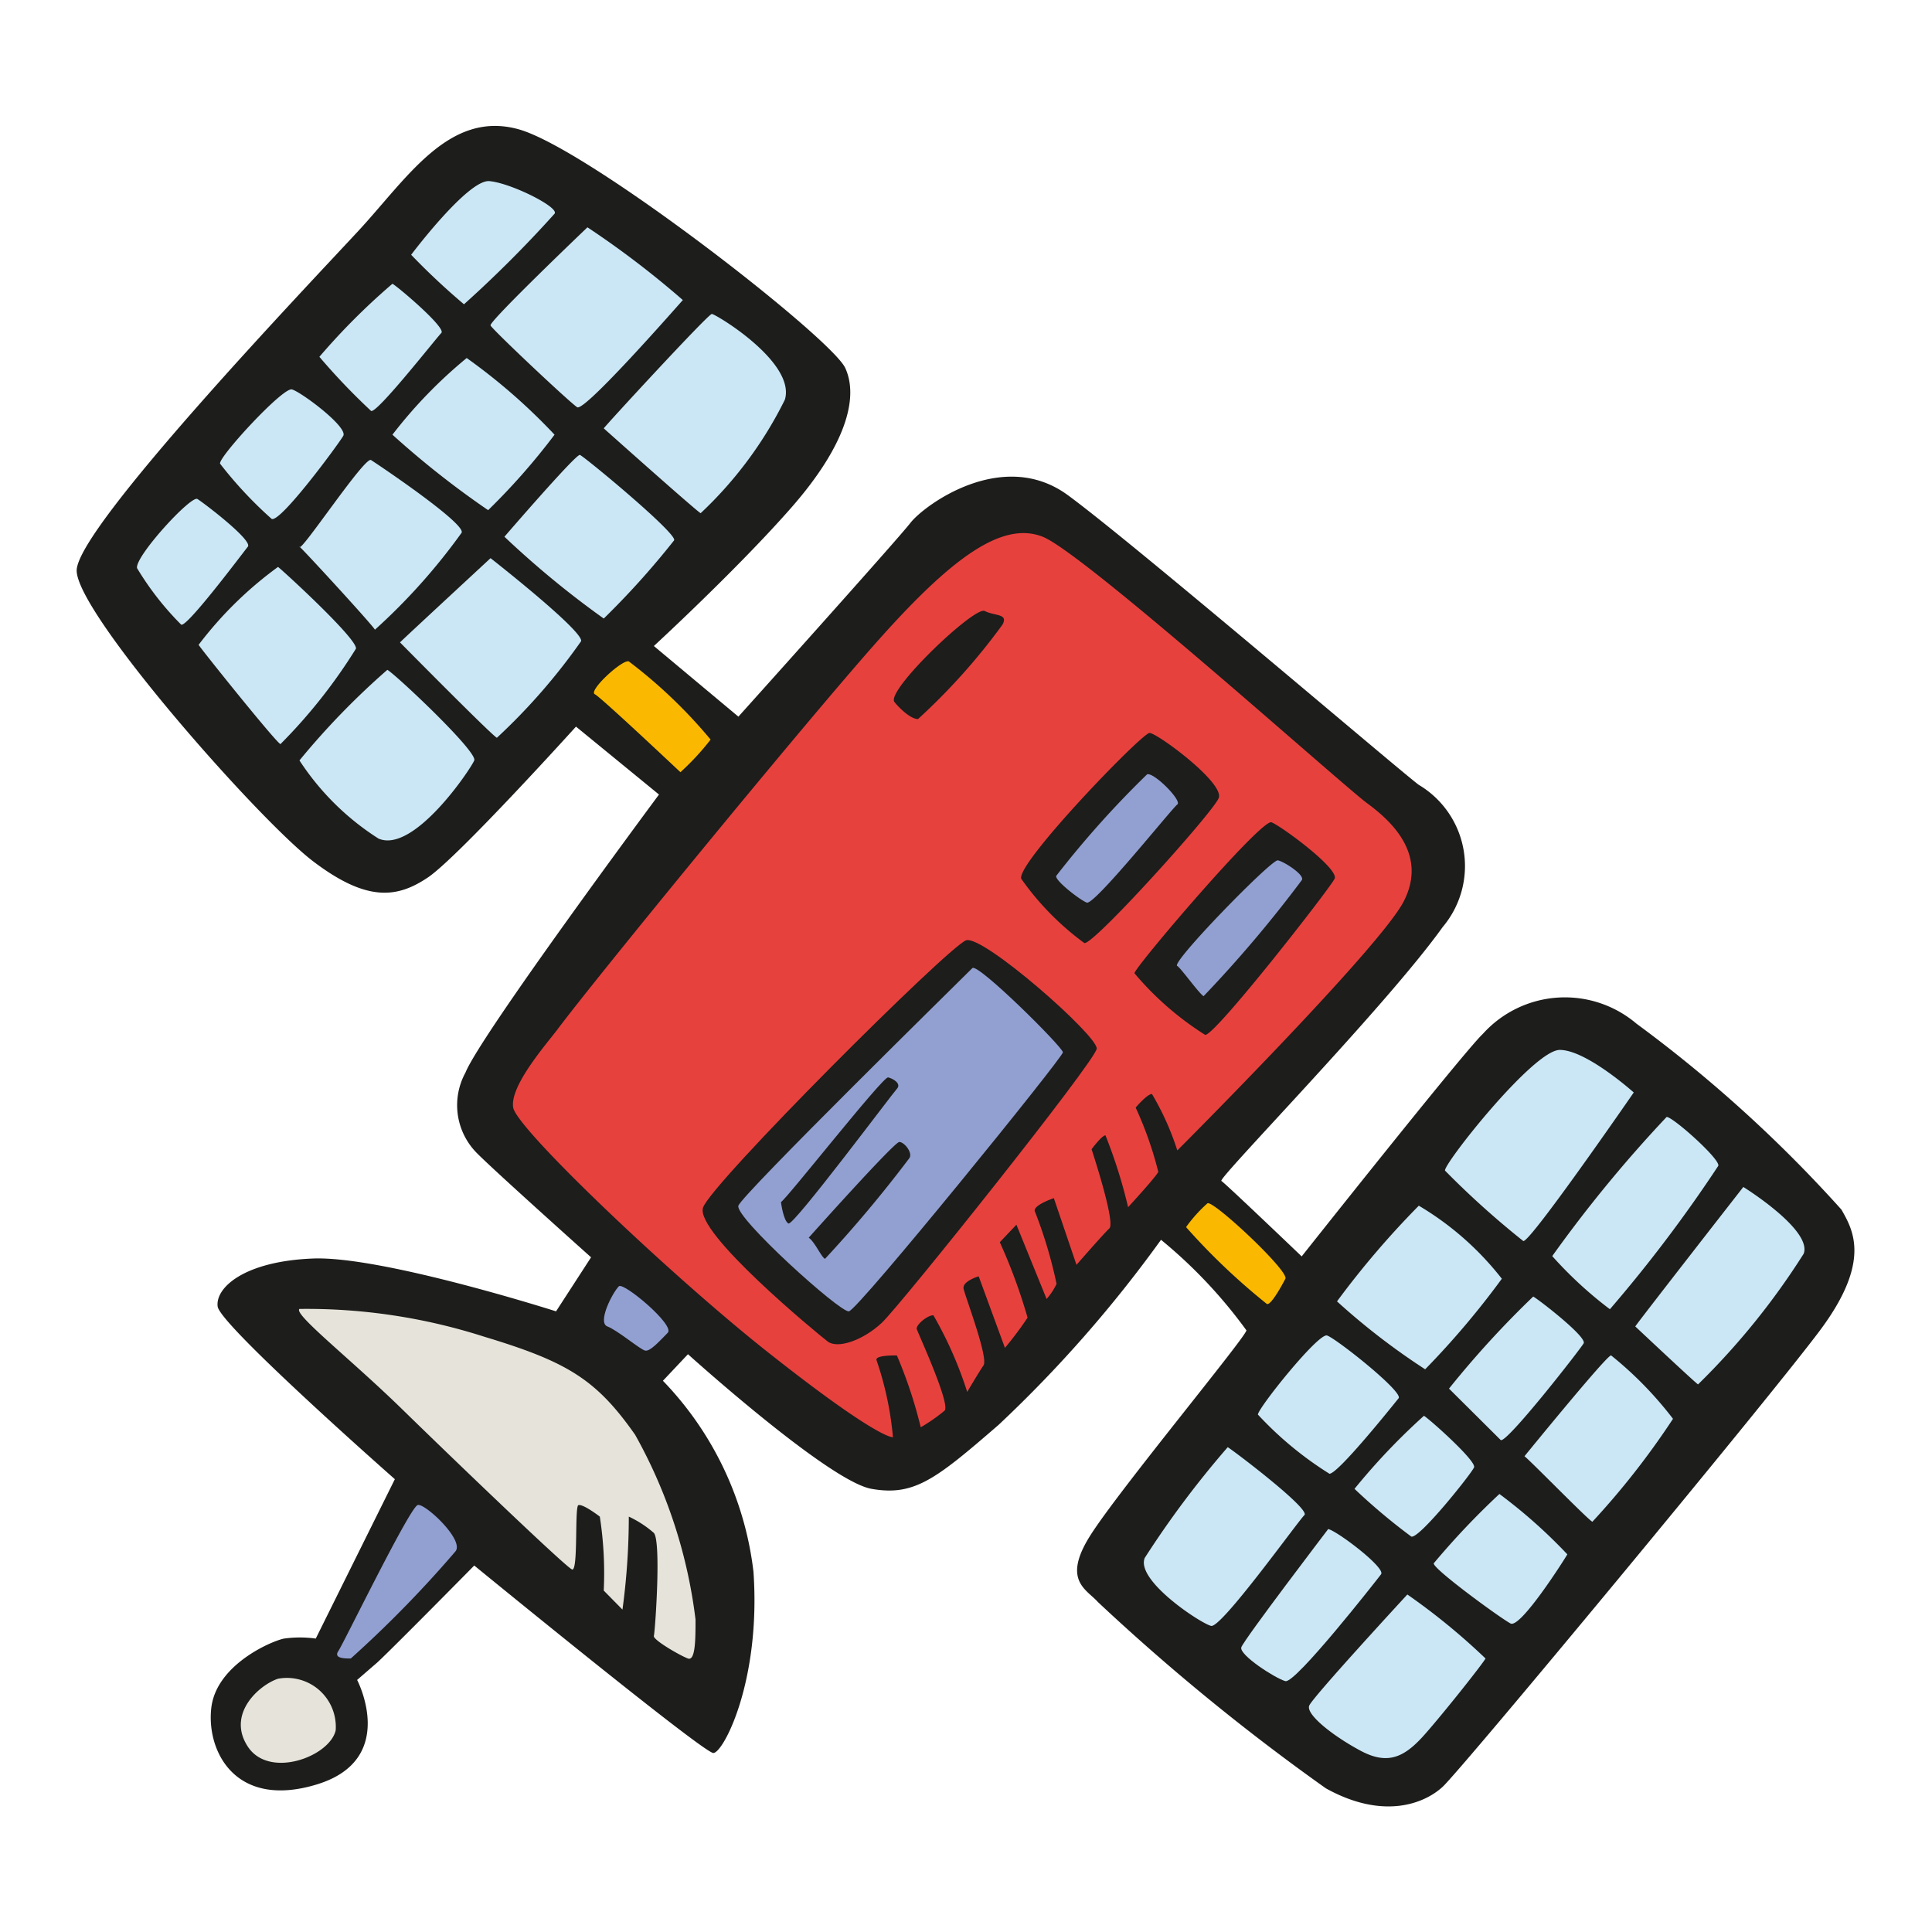
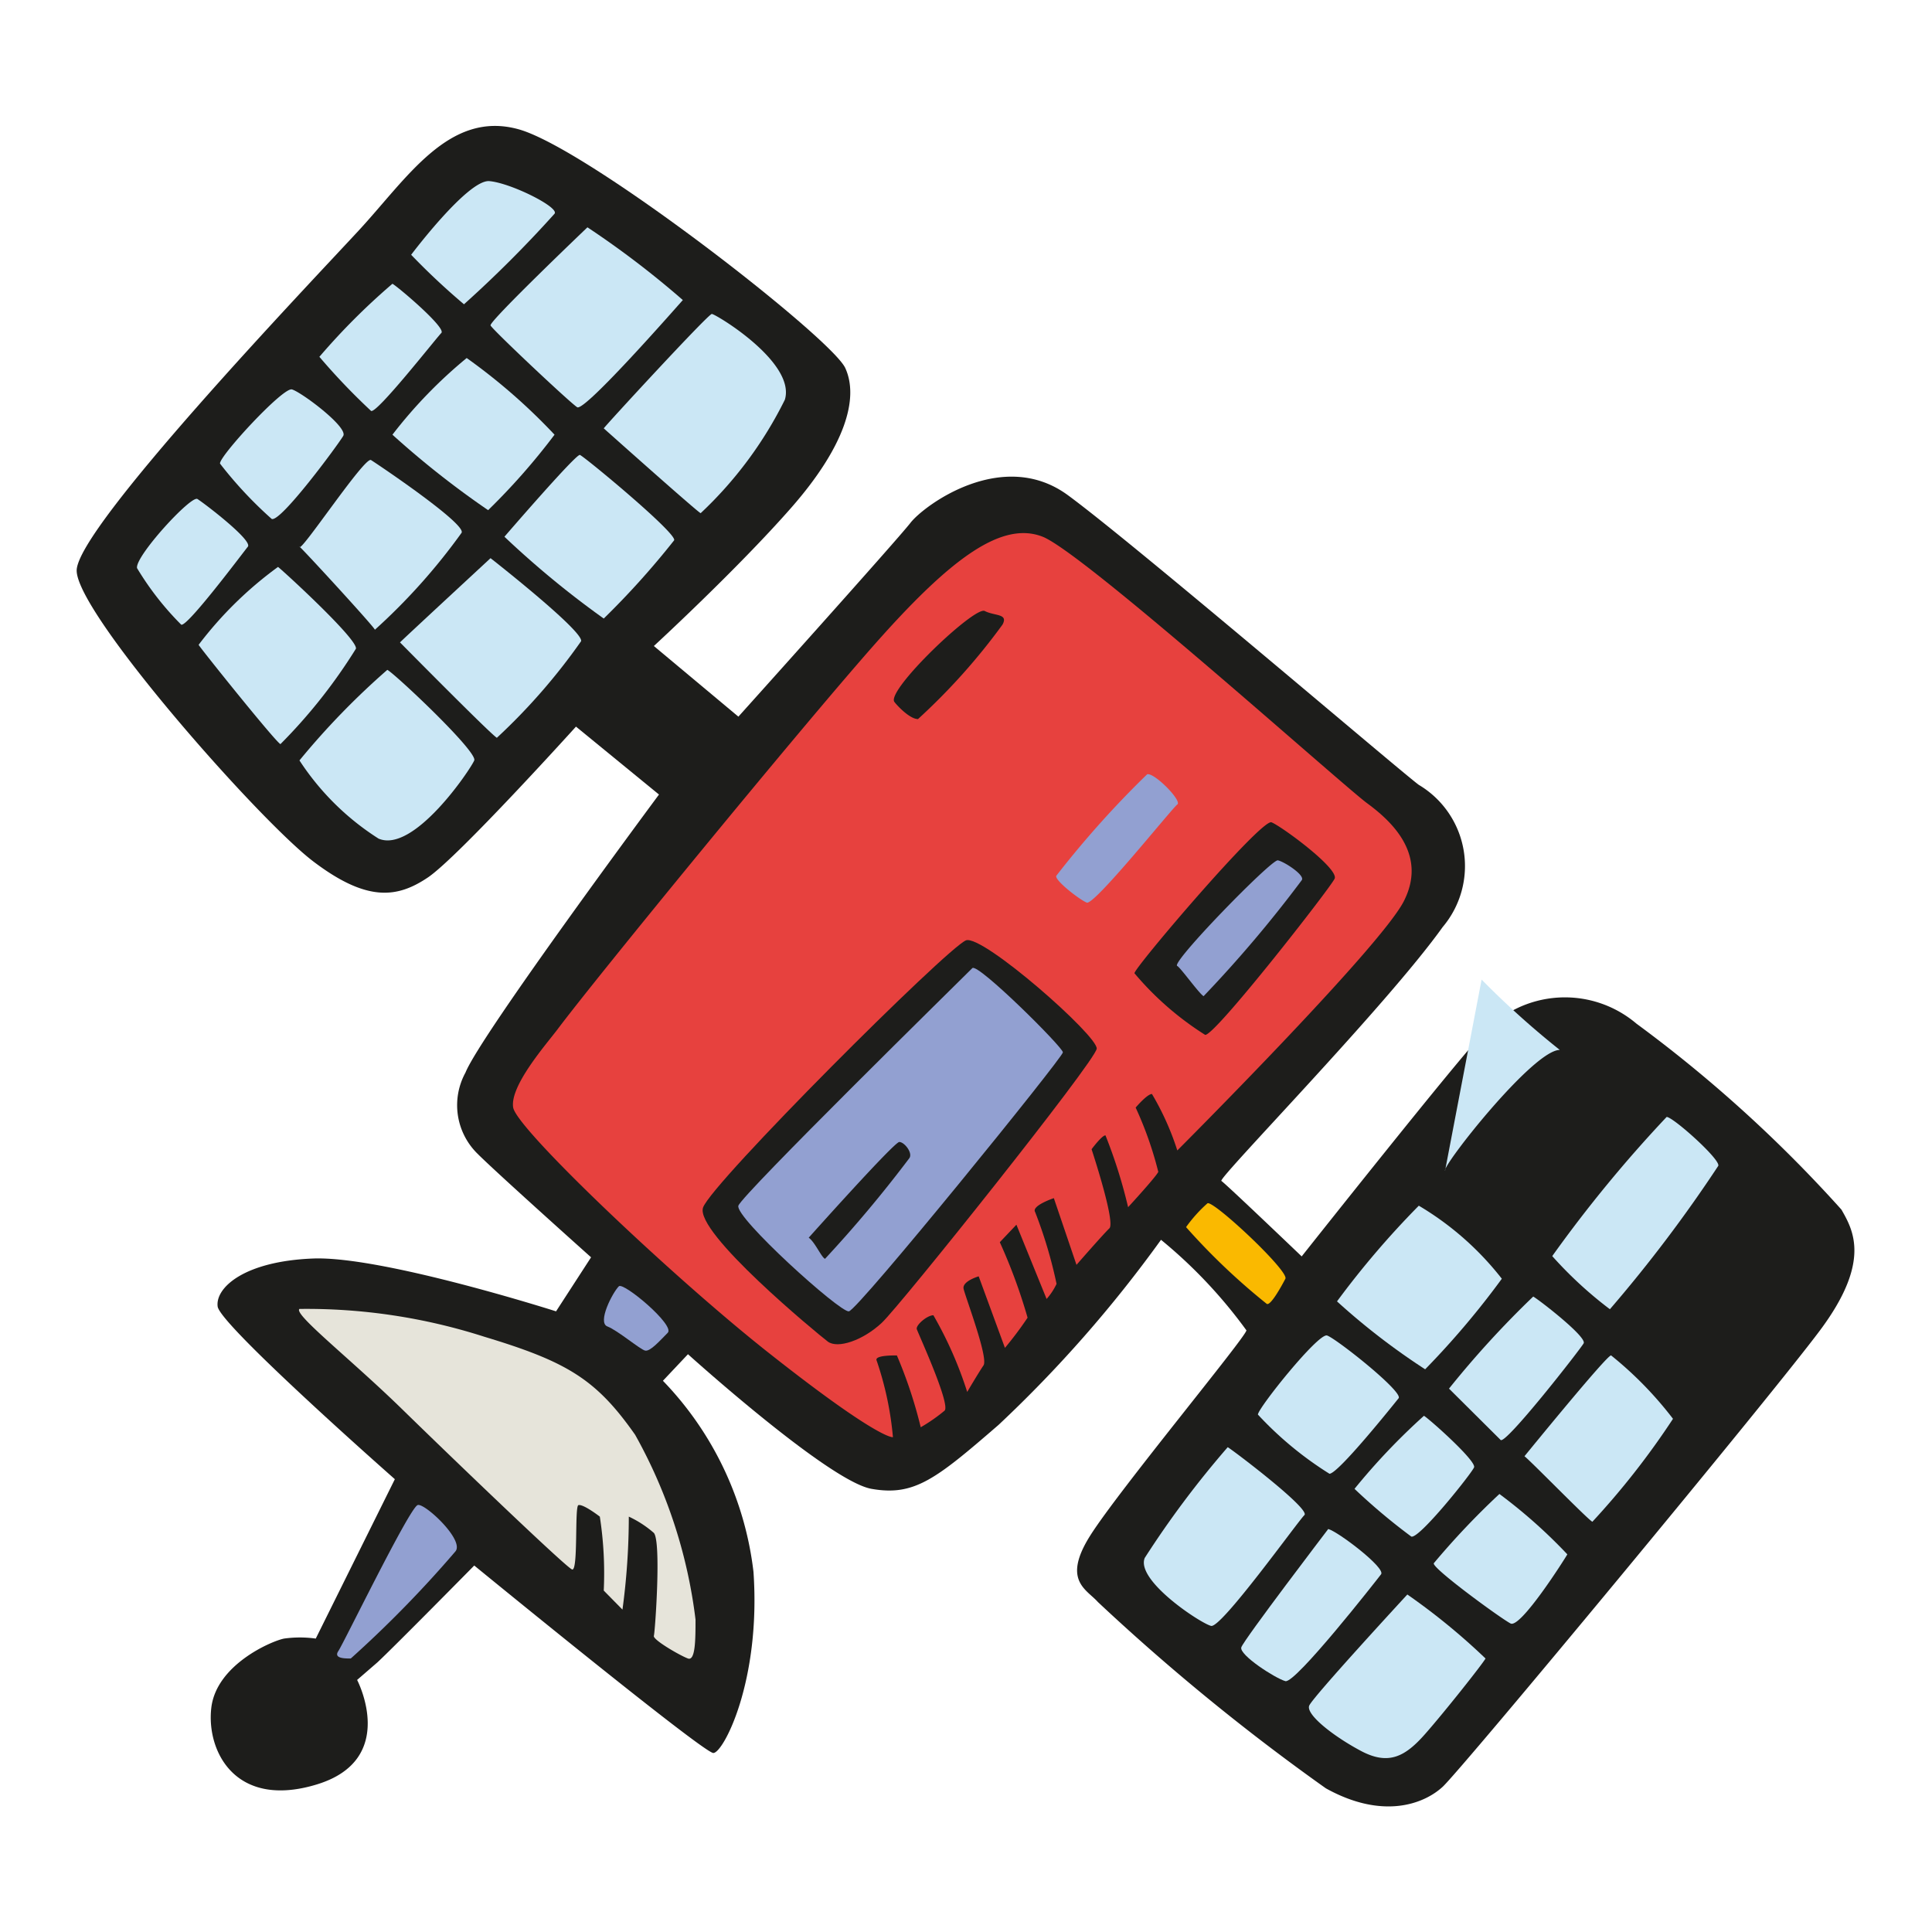
<svg xmlns="http://www.w3.org/2000/svg" width="800px" height="800px" viewBox="0 0 64 64">
  <path d="m21.83 26.32-2.75-2.25s-3.91 4.33-4.91 5-2 .83-3.8-.54-7.83-8.21-7.83-9.63 7.71-9.5 9.33-11.25 3-4 5.3-3.37 10.37 6.91 10.83 7.91 0 2.59-1.79 4.63-4.55 4.58-4.55 4.58l2.8 2.34s5.25-5.84 5.7-6.42 3.05-2.5 5.21-.92 11.09 9.21 11.63 9.6a3.13 3.13 0 0 1 .79 4.71c-1.87 2.62-7.46 8.33-7.33 8.41s2.66 2.5 2.66 2.5 5.38-6.79 6-7.37a3.66 3.66 0 0 1 5.09-.34 44.81 44.81 0 0 1 6.79 6.16c.38.67 1 1.71-.71 4s-11.87 14.54-12.5 15.12-2 1.09-3.87.05a71.75 71.75 0 0 1 -7.55-6.17c-.37-.42-1.2-.71-.25-2.21s5.13-6.54 5.17-6.79a16.09 16.09 0 0 0 -2.83-3 42.28 42.28 0 0 1 -5.38 6.13c-2.08 1.8-2.79 2.37-4.21 2.12s-6.08-4.46-6.08-4.46l-.83.88a10.94 10.94 0 0 1 3 6.33c.25 3.62-1 6-1.33 6s-7.92-6.21-7.92-6.21-2.71 2.75-3.21 3.21l-.67.58s1.38 2.63-1.33 3.46-3.67-1.11-3.5-2.54 2-2.21 2.41-2.29a3.8 3.8 0 0 1 1.05 0l2.62-5.28s-5.79-5.1-5.87-5.72.87-1.5 3.16-1.59 8.05 1.75 8.05 1.75l1.16-1.79s-3.21-2.87-3.79-3.46a2.25 2.25 0 0 1 -.37-2.66c.5-1.25 6.41-9.21 6.41-9.21z" fill="#1d1d1b" />
  <g fill="#cbe7f5">
    <path d="m4.54 18.82c-.08-.38 1.79-2.42 2-2.29s1.84 1.37 1.67 1.58-2.04 2.71-2.21 2.58a9.72 9.72 0 0 1 -1.46-1.87z" />
    <path d="m6.58 21.36a12.57 12.57 0 0 1 2.63-2.58c.16.12 2.66 2.41 2.58 2.71a17.69 17.69 0 0 1 -2.5 3.16c-.17-.08-2.71-3.25-2.71-3.29z" />
    <path d="m9.92 25.19a25.16 25.16 0 0 1 2.91-3c.21.09 3 2.71 2.88 3s-2 3.09-3.17 2.59a8.69 8.69 0 0 1 -2.62-2.59z" />
    <path d="m7.29 15.36c-.07-.2 2.08-2.54 2.38-2.46s1.87 1.25 1.7 1.54-2.08 2.88-2.37 2.75a13.48 13.48 0 0 1 -1.71-1.83z" />
    <path d="m10.58 11.82a22.11 22.11 0 0 1 2.42-2.42c.17.09 1.79 1.46 1.62 1.63s-2.16 2.71-2.33 2.58a21.41 21.41 0 0 1 -1.71-1.79z" />
    <path d="m13.62 8.44s1.88-2.5 2.59-2.44 2.33.87 2.16 1.08a39.59 39.59 0 0 1 -3 3 23 23 0 0 1 -1.75-1.64z" />
    <path d="m9.92 18.11c0 .27 2.16-3 2.37-2.87s3.17 2.12 3 2.41a20.14 20.14 0 0 1 -2.87 3.21c-.09-.17-2.5-2.79-2.5-2.75z" />
    <path d="m13.25 21.28c.17-.17 3-2.79 3-2.79s3.08 2.41 3 2.75a20.12 20.12 0 0 1 -2.79 3.2c-.17-.08-3.21-3.16-3.21-3.16z" />
    <path d="m13 14.4a15.59 15.59 0 0 1 2.46-2.54 19.56 19.56 0 0 1 2.91 2.54 21.92 21.92 0 0 1 -2.2 2.5 29.79 29.79 0 0 1 -3.17-2.5z" />
    <path d="m16.25 10.78c-.05-.14 3.21-3.25 3.21-3.25a30.24 30.24 0 0 1 3.16 2.41c-.12.13-3.25 3.71-3.5 3.55s-2.83-2.59-2.87-2.71z" />
    <path d="m16.71 17.78s2.37-2.75 2.5-2.71 3.25 2.62 3.12 2.83a27.18 27.18 0 0 1 -2.33 2.59 30.78 30.78 0 0 1 -3.29-2.71z" />
    <path d="m20 14.19c.08-.12 3.46-3.79 3.58-3.79s2.79 1.6 2.42 2.84a13.14 13.14 0 0 1 -2.79 3.76c-.13-.06-3.21-2.81-3.21-2.81z" />
  </g>
-   <path d="m19.71 23c-.25-.1.91-1.17 1.12-1.09a16.36 16.36 0 0 1 2.71 2.59 8.52 8.52 0 0 1 -1 1.08s-2.62-2.47-2.83-2.58z" fill="#fab900" />
  <path d="m18.46 34.11c1.27-1.7 8-9.92 10.5-12.75s4.21-4.12 5.58-3.58 9.92 8.22 10.75 8.83 2 1.71 1.21 3.25-7.5 8.25-7.5 8.25a9.06 9.06 0 0 0 -.84-1.87c-.16 0-.54.45-.54.45a12 12 0 0 1 .75 2.13c-.08.17-1 1.17-1 1.17a16.76 16.76 0 0 0 -.75-2.38c-.12 0-.46.46-.46.46s.8 2.42.59 2.62-1.09 1.21-1.09 1.21l-.75-2.21s-.75.25-.62.46a15.07 15.07 0 0 1 .71 2.38 2.11 2.11 0 0 1 -.33.5l-1-2.46-.55.58a18.15 18.15 0 0 1 .92 2.5 11.74 11.74 0 0 1 -.75 1l-.87-2.37s-.55.16-.5.41.83 2.29.66 2.54-.54.88-.54.88a12.93 12.93 0 0 0 -1.12-2.54c-.21 0-.59.33-.55.46s1.13 2.5.92 2.7a5.6 5.6 0 0 1 -.79.55 15.07 15.07 0 0 0 -.79-2.38c-.17 0-.75 0-.67.17a10.74 10.74 0 0 1 .54 2.54c-.16 0-1-.33-4.16-2.83s-8.3-7.38-8.42-8.09 1.08-2.08 1.46-2.58z" fill="#e7413e" />
  <path d="m9.92 43.36a19.25 19.25 0 0 1 6.12.92c2.75.83 3.71 1.41 5 3.25a16.63 16.63 0 0 1 2 6.12c0 .63 0 1.38-.25 1.29s-1.17-.62-1.13-.75.25-3.12 0-3.41a3.51 3.51 0 0 0 -.83-.54 23.05 23.05 0 0 1 -.21 3.08l-.62-.63a12.29 12.29 0 0 0 -.13-2.45c-.17-.13-.58-.42-.71-.38s0 2.21-.21 2.13-3.91-3.63-5.62-5.3-3.62-3.16-3.41-3.33z" fill="#e6e4da" />
  <path d="m13.83 49.86c.2-.11 1.59 1.17 1.25 1.54a37.94 37.94 0 0 1 -3.46 3.54c-.2 0-.58 0-.41-.25s2.33-4.69 2.62-4.83z" fill="#92a0d1" />
-   <path d="m9.21 55.61a1.62 1.62 0 0 1 1.91 1.71c-.2.87-2.2 1.62-2.91.54s.37-2.04 1-2.25z" fill="#e6e4da" />
  <path d="m20.5 42.61c.15-.15 1.87 1.29 1.62 1.54s-.58.63-.75.59-.91-.67-1.25-.8.17-1.12.38-1.33z" fill="#92a0d1" />
  <path d="m29.62 23.24c-.21-.43 2.67-3.17 3-3s.79.08.59.45a20.77 20.77 0 0 1 -2.8 3.13c-.29 0-.74-.5-.79-.58z" fill="#1d1d1b" />
-   <path d="m33.83 29.11c-.17-.51 4-4.83 4.25-4.83s2.5 1.66 2.29 2.16-4.16 4.88-4.45 4.8a9.21 9.21 0 0 1 -2.09-2.13z" fill="#1d1d1b" />
  <path d="m37.58 32.24c0-.19 4.21-5.13 4.54-5s2.25 1.54 2.09 1.87-4 5.25-4.29 5.17a10.07 10.07 0 0 1 -2.34-2.04z" fill="#1d1d1b" />
  <path d="m38 25.65c.23-.07 1.17.88 1 1s-2.75 3.35-3 3.25-1.13-.79-1-.9a32.28 32.28 0 0 1 3-3.35z" fill="#92a0d1" />
  <path d="m39 32c-.26-.07 3.12-3.54 3.33-3.5s.92.5.79.66a41.35 41.35 0 0 1 -3.25 3.84c-.16-.1-.75-.93-.87-1z" fill="#92a0d1" />
  <path d="m32 31.15c.55-.2 4.38 3.17 4.33 3.59s-6.5 8.5-7.12 9.08-1.46.87-1.79.62-4.42-3.62-4.13-4.44 8.08-8.6 8.71-8.85z" fill="#1d1d1b" />
  <path d="m32.21 32.07c.18-.18 3 2.62 3 2.79s-6.79 8.54-7.09 8.58-3.79-3.12-3.66-3.5 7.33-7.45 7.75-7.87z" fill="#92a0d1" />
-   <path d="m25.87 39.82c.17-.08 3.38-4.17 3.55-4.13s.45.21.29.38-3.42 4.54-3.59 4.46-.25-.71-.25-.71z" fill="#1d1d1b" />
  <path d="m26.79 41s2.83-3.17 3-3.17.46.37.33.54a42.23 42.23 0 0 1 -2.79 3.33c-.12-.05-.33-.55-.54-.7z" fill="#1d1d1b" />
  <path d="m40 39.86c.2-.1 2.71 2.25 2.58 2.5s-.5.92-.62.83a21.59 21.59 0 0 1 -2.67-2.54 4.68 4.68 0 0 1 .71-.79z" fill="#fab900" />
-   <path d="m47.87 38.78c-.1-.16 2.92-4 3.8-4s2.45 1.41 2.45 1.41-3.45 5-3.66 4.92a28.6 28.6 0 0 1 -2.59-2.33z" fill="#cbe7f5" />
+   <path d="m47.87 38.78c-.1-.16 2.92-4 3.8-4a28.6 28.6 0 0 1 -2.59-2.33z" fill="#cbe7f5" />
  <path d="m51.42 41.61a44 44 0 0 1 3.79-4.61c.21 0 1.79 1.41 1.71 1.62a46.52 46.52 0 0 1 -3.59 4.75 13.24 13.24 0 0 1 -1.91-1.76z" fill="#cbe7f5" />
-   <path d="m54.17 43.94c.2-.29 3.58-4.62 3.58-4.62s2.29 1.42 2 2.21a24 24 0 0 1 -3.5 4.33c-.08-.04-2.08-1.92-2.08-1.92z" fill="#cbe7f5" />
  <path d="m47 39.94a9.87 9.87 0 0 1 2.75 2.42 27.57 27.57 0 0 1 -2.54 3 22.73 22.73 0 0 1 -2.92-2.25 29.12 29.12 0 0 1 2.71-3.17z" fill="#cbe7f5" />
  <path d="m48 46a31.77 31.77 0 0 1 2.79-3.05c.17.09 1.79 1.34 1.67 1.55s-2.59 3.37-2.75 3.2z" fill="#cbe7f5" />
  <path d="m50.5 48.24s2.75-3.38 2.87-3.34a12.16 12.16 0 0 1 2.05 2.1 26.06 26.06 0 0 1 -2.67 3.41c-.13-.05-2.08-2.05-2.25-2.17z" fill="#cbe7f5" />
  <path d="m49.67 49.49a17.14 17.14 0 0 1 2.25 2c-.09.16-1.55 2.46-1.88 2.29s-2.67-1.88-2.54-2a25.79 25.79 0 0 1 2.17-2.29z" fill="#cbe7f5" />
  <path d="m46.62 52.82a21.43 21.43 0 0 1 2.59 2.12c-.09.17-1.34 1.75-2 2.5s-1.21 1.05-2.13.56-1.83-1.21-1.71-1.5 3.25-3.68 3.25-3.68z" fill="#cbe7f5" />
  <path d="m41.67 46.86c0-.21 2-2.71 2.29-2.62s2.54 1.87 2.37 2.08-2 2.5-2.29 2.5a11.62 11.62 0 0 1 -2.37-1.96z" fill="#cbe7f5" />
  <path d="m44.87 49.32a21.41 21.41 0 0 1 2.3-2.42c.16.09 1.75 1.5 1.66 1.71s-1.83 2.39-2.08 2.29a20.09 20.09 0 0 1 -1.88-1.58z" fill="#cbe7f5" />
  <path d="m44 50.65c.33.09 1.91 1.29 1.75 1.5s-2.84 3.63-3.17 3.54-1.54-.87-1.46-1.12 2.88-3.92 2.88-3.92z" fill="#cbe7f5" />
  <path d="m40.67 47.94c.16.09 2.75 2.05 2.54 2.25s-2.75 3.75-3.09 3.67-2.5-1.5-2.2-2.25a31.73 31.73 0 0 1 2.75-3.67z" fill="#cbe7f5" />
</svg>